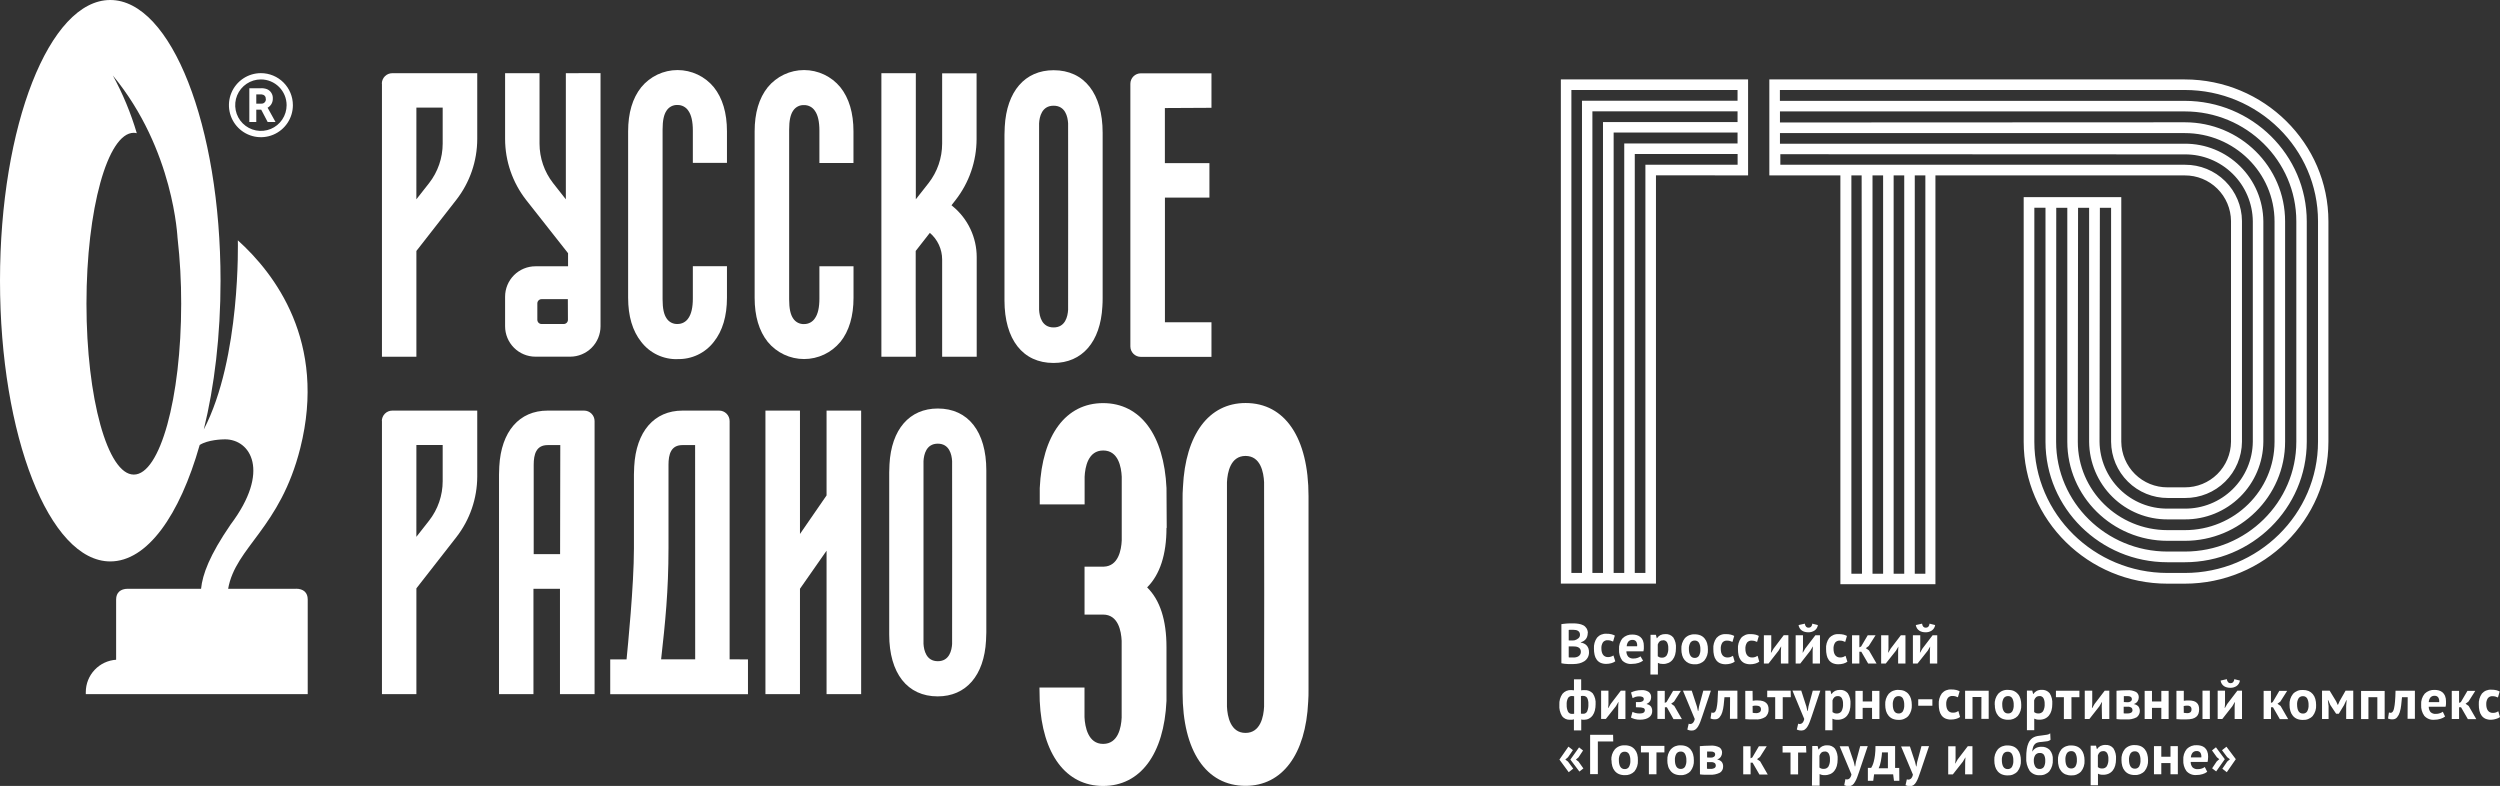
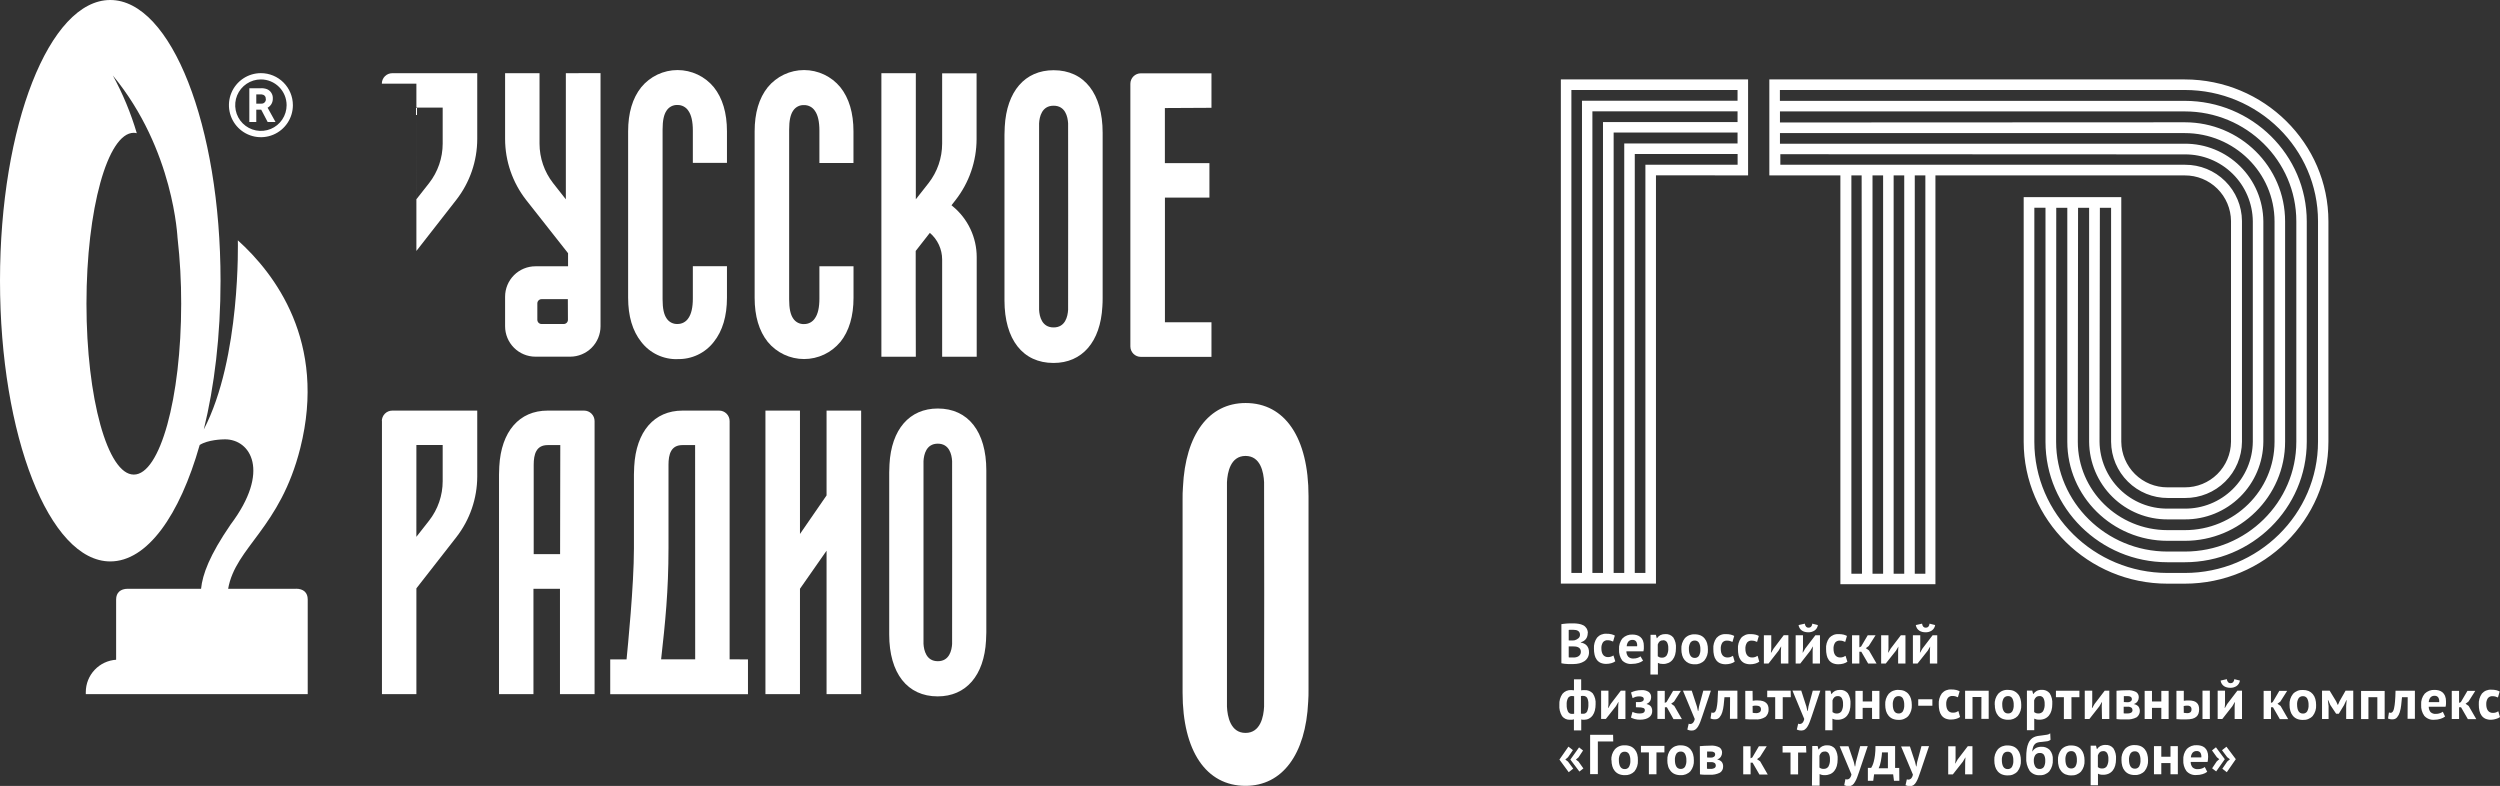
<svg xmlns="http://www.w3.org/2000/svg" width="598" height="188" viewBox="0 0 598 188" fill="none">
  <rect x="0" y="0" width="598" height="188" fill="#333333" stroke="none" />
-   <path d="M279.021 126.29C279.021 132.648 277.468 137.416 274.397 140.504C277.468 143.521 279.021 148.3 279.021 154.764V167.681C278.433 180.404 272.767 188 263.865 188C254.963 188 249.291 180.404 248.702 167.681L248.638 164.458H259.411C259.411 167.098 259.411 171.194 259.411 171.529C259.523 173.857 260.264 177.941 263.865 177.941C267.466 177.941 268.189 174.01 268.301 171.665C268.301 169.956 268.301 154.346 268.301 153.291C268.195 150.934 267.472 147.009 263.865 147.009H259.422V135.542H264.053C267.495 135.412 268.213 131.599 268.319 129.289C268.319 127.586 268.319 115.094 268.319 114.039C268.213 111.682 267.489 107.757 263.882 107.757C260.276 107.757 259.552 111.705 259.44 114.05C259.44 114.492 259.44 120.645 259.44 120.645H248.708V116.749C249.296 104.027 254.963 96.425 263.865 96.425C272.767 96.425 278.439 104.027 279.027 116.749L279.08 126.26L279.021 126.29Z" fill="white" />
  <path d="M313 164.977C313 165.902 313 166.851 312.918 167.876C312.329 180.457 306.728 187.971 297.926 187.971C288.512 187.971 282.875 179.644 282.875 165.69V119.395C282.875 118.482 282.875 117.533 282.963 116.496C283.552 103.915 289.153 96.401 297.955 96.401C307.369 96.401 313 104.728 313 118.676V164.977ZM302.368 115.341C302.262 112.984 301.538 109.059 297.932 109.059C294.325 109.059 293.601 113.002 293.489 115.353C293.489 116.254 293.489 168.129 293.489 169.043C293.595 171.37 294.331 175.313 297.926 175.313C301.521 175.313 302.256 171.388 302.368 169.037C302.409 167.334 302.409 116.39 302.368 115.341Z" fill="white" />
  <path d="M31.996 113.52C25.747 113.52 20.682 95.252 20.682 72.647C20.682 50.042 25.747 31.768 31.996 31.768C32.24 31.77 32.483 31.802 32.72 31.863C31.305 27.072 29.386 22.446 26.995 18.062C41.704 35.893 42.44 57.025 42.475 56.996V56.955C43.062 62.165 43.351 67.404 43.34 72.647C43.34 95.223 38.268 113.52 32.02 113.52M70.782 140.834H54.572C56.337 130.816 67.01 126.39 71.835 107.156C78.219 81.722 65.675 65.393 56.89 57.485C56.89 57.45 57.649 85.647 48.747 102.724C51.289 92.406 52.754 80.214 52.754 67.143C52.754 30.059 40.945 0 26.377 0C11.809 0 0 30.054 0 67.143C0 104.233 11.809 134.293 26.377 134.293C35.203 134.293 42.975 123.314 47.765 106.437C49.765 105.176 53.166 105.087 53.825 105.087C59.909 105.087 64.781 112.689 55.155 125.477C50.095 132.866 48.453 137.374 48.094 140.834H30.578C28.813 140.834 27.777 141.765 27.777 143.391V157.811C25.814 157.938 23.972 158.808 22.625 160.245C21.277 161.681 20.526 163.577 20.523 165.548V166.037H73.606V143.379C73.606 141.753 72.588 140.822 70.806 140.822" fill="white" />
  <path d="M219.036 71.451V60.031L222.419 55.699C223.336 56.482 224.074 57.453 224.582 58.548C225.089 59.642 225.355 60.833 225.361 62.04V85.335H233.628V61.468C233.624 59.148 233.107 56.857 232.114 54.76C231.121 52.663 229.677 50.812 227.885 49.341L227.597 49.099L228.579 47.844C231.823 43.68 233.589 38.553 233.598 33.271V17.537H225.361V34.361C225.357 37.778 224.217 41.096 222.119 43.79L219.065 47.673V17.502H210.828V85.329H219.065L219.036 71.451Z" fill="white" />
  <path d="M289.783 25.787V17.537H272.885C272.221 17.537 271.585 17.801 271.116 18.271C270.647 18.74 270.384 19.377 270.384 20.042V82.86C270.384 83.524 270.647 84.161 271.116 84.63C271.585 85.1 272.221 85.364 272.885 85.364H289.783V77.085H278.651V47.267H289.295V39.017H278.639V25.846L289.783 25.787Z" fill="white" />
  <path d="M197.713 118.506L191.353 127.728V98.216H183.092V166.043H191.353V140.834L197.713 131.729V166.043H205.986V98.216H197.713V118.506Z" fill="white" />
  <path d="M133.974 132.554H127.661V111.181C127.661 108.67 128.249 106.466 131.003 106.466H134.021L133.974 132.554ZM139.752 98.216H130.991C124.201 98.216 119.882 103.208 119.429 111.57C119.388 112.259 119.365 112.89 119.365 113.497V166.043H127.602V140.839H133.945V166.037H142.223V100.721C142.223 100.057 141.96 99.42 141.491 98.95C141.022 98.48 140.386 98.216 139.723 98.216" fill="white" />
  <path d="M227.75 153.986C227.662 155.548 227.103 158.159 224.326 158.159C221.548 158.159 220.989 155.542 220.901 153.992C220.901 153.403 220.901 110.91 220.901 110.308C220.984 108.747 221.543 106.125 224.32 106.125C227.097 106.125 227.662 108.747 227.744 110.297C227.744 110.998 227.779 152.855 227.744 153.986M224.326 97.716C217.536 97.716 213.211 102.707 212.764 111.069C212.717 111.758 212.699 112.389 212.699 112.996V151.765C212.699 161.04 217.036 166.574 224.296 166.574C231.086 166.574 235.411 161.576 235.858 153.214C235.905 152.537 235.928 151.906 235.928 151.287V112.518C235.928 103.249 231.592 97.716 224.326 97.716Z" fill="white" />
  <path d="M201.026 81.787C203.109 79.177 204.162 75.623 204.162 71.233V63.696H196.001V71.427C196.001 73.537 195.648 75.111 194.948 76.106C194.67 76.545 194.285 76.905 193.828 77.151C193.372 77.398 192.86 77.523 192.341 77.515C191.831 77.541 191.323 77.433 190.867 77.203C190.411 76.972 190.023 76.627 189.741 76.201C189.076 75.252 188.764 73.796 188.764 71.616V31.038C188.764 28.857 189.07 27.396 189.735 26.453C190.018 26.026 190.407 25.68 190.864 25.45C191.321 25.219 191.83 25.112 192.341 25.139C192.86 25.13 193.372 25.255 193.829 25.502C194.285 25.748 194.67 26.108 194.948 26.547C195.648 27.543 196.001 29.117 196.001 31.262V38.987H204.15V31.415C204.15 27.025 203.097 23.477 201.014 20.867C199.959 19.582 198.633 18.547 197.132 17.837C195.63 17.127 193.99 16.758 192.33 16.758C190.669 16.758 189.029 17.127 187.527 17.837C186.026 18.547 184.7 19.582 183.645 20.867C181.562 23.471 180.509 27.025 180.509 31.415V71.227C180.509 75.623 181.562 79.171 183.645 81.781C184.701 83.064 186.027 84.097 187.529 84.806C189.03 85.515 190.67 85.883 192.33 85.883C193.99 85.883 195.629 85.515 197.13 84.806C198.632 84.097 199.958 83.064 201.014 81.781" fill="white" />
  <path d="M255.492 74.097C255.403 75.676 254.839 78.322 252.02 78.322C249.202 78.322 248.631 75.67 248.549 74.097C248.549 73.472 248.549 30.136 248.549 29.529C248.631 27.944 249.202 25.286 252.02 25.286C254.839 25.286 255.409 27.944 255.492 29.517C255.492 30.23 255.527 72.93 255.492 74.097ZM252.026 16.795C245.16 16.795 240.794 21.845 240.335 30.301C240.294 30.997 240.27 31.633 240.27 32.252V71.846C240.27 81.221 244.654 86.82 251.997 86.82C258.863 86.82 263.235 81.769 263.688 73.313C263.735 72.624 263.753 71.987 263.753 71.363V31.768C263.753 22.393 259.369 16.795 252.026 16.795Z" fill="white" />
  <path d="M162.069 85.888C163.739 85.936 165.396 85.587 166.905 84.87C168.414 84.153 169.733 83.088 170.753 81.763C172.836 79.153 173.889 75.6 173.889 71.209V63.672H165.728V71.404C165.728 73.513 165.37 75.087 164.675 76.083C164.398 76.522 164.012 76.883 163.556 77.13C163.1 77.378 162.588 77.504 162.069 77.497C161.557 77.523 161.048 77.415 160.59 77.184C160.133 76.953 159.744 76.605 159.462 76.177C158.797 75.234 158.491 73.773 158.491 71.592V31.014C158.491 28.834 158.797 27.372 159.462 26.43C159.745 26.002 160.134 25.656 160.591 25.426C161.048 25.195 161.558 25.088 162.069 25.115C162.587 25.107 163.099 25.232 163.556 25.479C164.012 25.726 164.397 26.085 164.675 26.524C165.37 27.52 165.728 29.093 165.728 31.238V38.964H173.889V31.415C173.889 27.025 172.836 23.477 170.753 20.867C169.698 19.582 168.373 18.547 166.871 17.837C165.369 17.127 163.729 16.758 162.069 16.758C160.408 16.758 158.768 17.127 157.267 17.837C155.765 18.547 154.439 19.582 153.384 20.867C151.301 23.471 150.248 27.025 150.248 31.415V71.227C150.248 75.623 151.301 79.171 153.384 81.781C154.404 83.106 155.723 84.17 157.232 84.887C158.742 85.604 160.399 85.953 162.069 85.906" fill="white" />
-   <path d="M99.601 25.74H105.89V34.361C105.887 37.778 104.746 41.096 102.648 43.79L99.595 47.673L99.601 25.74ZM91.363 20.012V85.335H99.601V60.031L109.138 47.815C112.385 43.652 114.151 38.523 114.157 33.242V17.508H93.835C93.171 17.508 92.535 17.772 92.066 18.241C91.597 18.711 91.334 19.348 91.334 20.012" fill="white" />
+   <path d="M99.601 25.74H105.89V34.361C105.887 37.778 104.746 41.096 102.648 43.79L99.595 47.673L99.601 25.74ZM91.363 20.012H99.601V60.031L109.138 47.815C112.385 43.652 114.151 38.523 114.157 33.242V17.508H93.835C93.171 17.508 92.535 17.772 92.066 18.241C91.597 18.711 91.334 19.348 91.334 20.012" fill="white" />
  <path d="M99.601 106.443H105.89V115.094C105.89 118.511 104.749 121.829 102.648 124.522L99.595 128.411L99.601 106.443ZM91.363 100.721V166.037H99.601V140.733L109.138 128.517C112.386 124.356 114.153 119.227 114.157 113.944V98.216H93.835C93.171 98.216 92.535 98.48 92.066 98.95C91.597 99.42 91.334 100.057 91.334 100.721" fill="white" />
  <path d="M166.288 157.711H158.139C159.121 148.948 159.904 141.376 159.904 131.157V111.181C159.904 108.67 160.492 106.466 163.24 106.466H166.27L166.288 157.711ZM174.525 157.711V100.721C174.525 100.057 174.262 99.42 173.793 98.95C173.324 98.48 172.688 98.216 172.025 98.216H163.264C156.474 98.216 152.155 103.214 151.702 111.576C151.661 112.265 151.637 112.896 151.637 113.497V131.175C151.637 140.073 150.137 154.988 149.872 157.728H145.965V166.055H178.915V157.728L174.525 157.711Z" fill="white" />
  <path d="M135.851 76.495C135.851 76.628 135.825 76.76 135.774 76.882C135.723 77.005 135.648 77.116 135.554 77.21C135.46 77.303 135.348 77.378 135.226 77.428C135.103 77.478 134.971 77.504 134.839 77.503H129.543C129.411 77.504 129.279 77.478 129.157 77.428C129.034 77.378 128.922 77.303 128.828 77.21C128.734 77.116 128.659 77.005 128.609 76.882C128.558 76.76 128.531 76.628 128.531 76.495V72.571C128.531 72.302 128.638 72.044 128.828 71.854C129.018 71.664 129.275 71.557 129.543 71.557H135.827L135.851 76.495ZM135.351 17.508V47.679L132.297 43.796C130.199 41.102 129.058 37.784 129.055 34.367V17.508H120.818V33.242C120.827 38.523 122.593 43.651 125.837 47.815L135.88 60.567V63.696H128.084C127.13 63.695 126.186 63.883 125.304 64.248C124.422 64.613 123.621 65.148 122.946 65.824C122.272 66.499 121.736 67.301 121.371 68.184C121.006 69.066 120.818 70.012 120.818 70.968V78.039C120.818 79.969 121.583 81.82 122.946 83.185C124.309 84.55 126.157 85.317 128.084 85.317H136.386C138.312 85.315 140.159 84.548 141.521 83.183C142.882 81.819 143.647 79.968 143.647 78.039V70.632C143.647 70.597 143.647 70.561 143.647 70.526V17.49L135.351 17.508Z" fill="white" />
  <path d="M68.558 25.157C68.558 26.375 68.197 27.565 67.521 28.578C66.846 29.59 65.885 30.38 64.762 30.846C63.639 31.312 62.402 31.434 61.209 31.196C60.017 30.959 58.921 30.372 58.061 29.511C57.201 28.65 56.616 27.553 56.379 26.358C56.141 25.163 56.263 23.925 56.728 22.8C57.194 21.675 57.982 20.713 58.993 20.037C60.004 19.36 61.193 18.999 62.409 18.999C64.039 19 65.602 19.649 66.755 20.804C67.908 21.959 68.556 23.524 68.558 25.157ZM62.409 17.496C60.896 17.496 59.417 17.945 58.16 18.787C56.902 19.629 55.921 20.825 55.342 22.225C54.764 23.625 54.612 25.165 54.907 26.651C55.202 28.137 55.931 29.502 57 30.574C58.07 31.645 59.433 32.375 60.917 32.67C62.401 32.966 63.938 32.814 65.336 32.234C66.734 31.654 67.928 30.672 68.769 29.413C69.609 28.153 70.058 26.672 70.058 25.157C70.058 23.125 69.252 21.176 67.818 19.74C66.383 18.303 64.438 17.496 62.409 17.496Z" fill="white" />
  <path d="M63.592 23.666C63.607 23.816 63.589 23.968 63.539 24.111C63.489 24.254 63.407 24.384 63.301 24.491C63.195 24.599 63.066 24.682 62.924 24.734C62.782 24.785 62.63 24.805 62.48 24.791H61.303V22.576H62.215C62.491 22.554 62.769 22.596 63.027 22.699C63.204 22.783 63.351 22.92 63.448 23.091C63.545 23.262 63.587 23.458 63.568 23.654M63.998 25.775C64.39 25.561 64.715 25.242 64.937 24.854C65.159 24.466 65.27 24.024 65.257 23.577C65.285 23.104 65.167 22.633 64.917 22.23C64.667 21.826 64.299 21.511 63.862 21.326C63.375 21.147 62.856 21.073 62.338 21.108H59.638V29.175H61.303V26.229H62.48L64.021 29.175H65.898L64.192 26.088C64.135 25.98 64.073 25.876 64.004 25.775" fill="white" />
  <g clip-path="url(#clip0_245_33)">
    <path d="M534.804 181.597L532.65 184.712L531.584 183.876L532.754 182.165L533.403 181.612L532.754 181.126L531.502 179.452L532.568 178.616L534.804 181.597ZM532.173 181.597L530.108 184.526L529.139 183.779L530.242 182.127L530.854 181.597L530.28 181.134L529.109 179.497L530.056 178.75L532.173 181.597ZM525.464 179.654C525.275 179.639 525.085 179.668 524.909 179.739C524.733 179.81 524.576 179.922 524.451 180.065C524.212 180.386 524.075 180.771 524.055 181.171H526.553C526.612 180.78 526.533 180.381 526.329 180.043C526.23 179.91 526.098 179.804 525.947 179.736C525.796 179.668 525.629 179.64 525.464 179.654ZM527.969 184.615C527.638 184.866 527.264 185.053 526.866 185.168C526.383 185.319 525.88 185.392 525.375 185.385C524.931 185.424 524.484 185.359 524.07 185.194C523.656 185.029 523.286 184.77 522.99 184.436C522.449 183.673 522.186 182.747 522.244 181.813C522.17 180.845 522.475 179.886 523.094 179.139C523.408 178.831 523.784 178.592 524.196 178.439C524.608 178.286 525.048 178.221 525.487 178.25C525.824 178.249 526.16 178.294 526.485 178.384C526.8 178.471 527.094 178.621 527.35 178.825C527.615 179.055 527.821 179.344 527.954 179.669C528.121 180.084 528.2 180.529 528.185 180.977C528.183 181.181 528.171 181.386 528.148 181.589C528.148 181.806 528.096 182.03 528.051 182.262H524.011C524.005 182.728 524.16 183.182 524.451 183.547C524.622 183.705 524.825 183.826 525.046 183.9C525.266 183.975 525.501 184.002 525.733 183.98C526.07 183.987 526.407 183.932 526.724 183.816C526.96 183.729 527.183 183.611 527.387 183.465L527.969 184.615ZM519.181 182.531H516.982V185.198H515.23V178.474H516.982V181.014H519.181V178.474H520.94V185.198H519.181V182.531ZM509.259 181.784C509.258 182.062 509.286 182.34 509.341 182.613C509.39 182.846 509.473 183.07 509.587 183.278C509.685 183.46 509.832 183.61 510.012 183.711C510.203 183.819 510.419 183.873 510.638 183.868C510.838 183.882 511.039 183.843 511.219 183.755C511.4 183.668 511.554 183.534 511.667 183.368C511.927 182.883 512.044 182.333 512.002 181.784C512.023 181.267 511.916 180.754 511.689 180.289C511.589 180.101 511.437 179.946 511.25 179.844C511.063 179.741 510.85 179.696 510.638 179.714C510.442 179.705 510.247 179.744 510.07 179.829C509.893 179.913 509.74 180.041 509.624 180.2C509.343 180.68 509.216 181.236 509.259 181.791M507.455 181.791C507.39 180.838 507.689 179.895 508.29 179.154C508.59 178.836 508.956 178.589 509.362 178.429C509.767 178.269 510.203 178.2 510.638 178.227C511.12 178.215 511.6 178.301 512.047 178.481C512.43 178.647 512.768 178.904 513.031 179.228C513.303 179.558 513.501 179.943 513.612 180.357C513.751 180.83 513.819 181.321 513.814 181.813C513.876 182.769 513.578 183.713 512.979 184.458C512.68 184.775 512.315 185.021 511.911 185.181C511.506 185.341 511.072 185.411 510.638 185.385C510.159 185.397 509.682 185.311 509.237 185.131C508.852 184.965 508.512 184.708 508.245 184.384C507.968 184.055 507.765 183.67 507.649 183.255C507.513 182.769 507.448 182.266 507.455 181.761M503.065 179.684C502.777 179.666 502.492 179.757 502.267 179.938C502.053 180.143 501.897 180.401 501.813 180.685V183.502C501.938 183.6 502.076 183.681 502.223 183.741C502.413 183.801 502.612 183.829 502.811 183.823C503.03 183.839 503.248 183.798 503.446 183.705C503.645 183.612 503.816 183.47 503.944 183.293C504.241 182.755 504.373 182.142 504.325 181.53C504.353 181.05 504.25 180.572 504.026 180.147C503.927 179.985 503.784 179.854 503.614 179.768C503.444 179.683 503.254 179.646 503.065 179.662M500.083 178.362H501.365L501.567 179.176H501.619C501.827 178.861 502.112 178.604 502.446 178.429C502.812 178.257 503.213 178.175 503.617 178.19C503.974 178.16 504.333 178.218 504.664 178.357C504.995 178.496 505.288 178.713 505.517 178.989C506.004 179.761 506.227 180.672 506.151 181.582C506.157 182.109 506.09 182.635 505.95 183.143C505.832 183.573 505.629 183.975 505.353 184.324C505.091 184.646 504.756 184.902 504.377 185.071C503.963 185.248 503.515 185.335 503.065 185.325C502.832 185.332 502.6 185.312 502.372 185.265C502.185 185.224 502.005 185.159 501.835 185.071V187.843H500.083V178.362ZM494.046 181.739C494.045 182.017 494.072 182.295 494.128 182.568C494.173 182.802 494.256 183.026 494.374 183.233C494.471 183.415 494.618 183.566 494.798 183.666C494.989 183.776 495.205 183.83 495.425 183.823C495.625 183.837 495.825 183.797 496.005 183.71C496.185 183.622 496.34 183.488 496.453 183.323C496.714 182.838 496.83 182.288 496.789 181.739C496.81 181.222 496.702 180.709 496.476 180.244C496.376 180.056 496.223 179.901 496.036 179.799C495.849 179.697 495.637 179.651 495.425 179.669C495.229 179.66 495.034 179.699 494.857 179.784C494.68 179.869 494.526 179.996 494.411 180.155C494.13 180.635 494.002 181.191 494.046 181.746M492.264 181.881C492.199 180.927 492.497 179.985 493.099 179.243C493.399 178.926 493.765 178.679 494.17 178.519C494.576 178.359 495.012 178.29 495.447 178.317C495.926 178.305 496.403 178.391 496.848 178.571C497.231 178.737 497.569 178.993 497.832 179.318C498.107 179.647 498.308 180.032 498.421 180.446C498.56 180.919 498.628 181.41 498.622 181.903C498.685 182.859 498.387 183.803 497.787 184.548C497.488 184.864 497.124 185.111 496.719 185.271C496.315 185.431 495.881 185.5 495.447 185.475C494.967 185.487 494.49 185.4 494.046 185.221C493.66 185.054 493.32 184.798 493.054 184.473C492.775 184.146 492.571 183.761 492.458 183.345C492.318 182.86 492.253 182.356 492.264 181.851M486.487 181.933C486.467 182.433 486.583 182.929 486.823 183.368C486.925 183.55 487.077 183.699 487.26 183.8C487.443 183.9 487.65 183.947 487.859 183.935C488.063 183.953 488.269 183.915 488.453 183.825C488.638 183.736 488.796 183.598 488.91 183.427C489.145 182.966 489.253 182.45 489.223 181.933C489.249 181.464 489.148 180.997 488.932 180.581C488.823 180.421 488.674 180.294 488.5 180.211C488.326 180.128 488.133 180.093 487.941 180.11C487.732 180.095 487.524 180.132 487.333 180.217C487.142 180.301 486.974 180.431 486.845 180.596C486.588 180.992 486.463 181.461 486.487 181.933ZM486.144 179.744C486.367 179.387 486.678 179.094 487.046 178.892C487.45 178.706 487.891 178.616 488.336 178.631C488.695 178.612 489.055 178.669 489.391 178.798C489.727 178.926 490.033 179.124 490.289 179.378C490.833 180.03 491.1 180.869 491.034 181.716C491.104 182.71 490.81 183.696 490.207 184.488C489.915 184.808 489.555 185.059 489.154 185.222C488.753 185.385 488.32 185.456 487.889 185.43C487.437 185.459 486.985 185.38 486.571 185.199C486.156 185.019 485.79 184.742 485.503 184.391C484.879 183.428 484.588 182.286 484.676 181.141C484.668 180.476 484.713 179.812 484.81 179.154C484.879 178.676 485.009 178.208 485.198 177.764C485.335 177.428 485.535 177.121 485.786 176.86C486.003 176.64 486.255 176.458 486.532 176.322C486.821 176.19 487.127 176.097 487.441 176.045C487.762 175.993 488.105 175.948 488.462 175.911C488.868 175.874 489.271 175.817 489.67 175.739C489.944 175.701 490.202 175.587 490.415 175.41L490.483 176.964C490.27 177.144 490.012 177.26 489.737 177.301C489.402 177.36 488.954 177.42 488.388 177.465C488.084 177.477 487.782 177.517 487.486 177.585C487.238 177.646 487.007 177.761 486.808 177.921C486.605 178.109 486.45 178.342 486.353 178.601C486.223 178.972 486.14 179.359 486.107 179.751L486.144 179.744ZM478.847 181.881C478.846 182.159 478.873 182.437 478.929 182.71C478.974 182.944 479.057 183.168 479.175 183.375C479.272 183.557 479.42 183.708 479.6 183.808C479.79 183.918 480.007 183.972 480.226 183.965C480.425 183.979 480.624 183.939 480.803 183.852C480.982 183.764 481.135 183.63 481.247 183.465C481.514 182.982 481.633 182.431 481.59 181.881C481.611 181.364 481.503 180.851 481.277 180.386C481.176 180.199 481.023 180.044 480.837 179.942C480.65 179.84 480.438 179.794 480.226 179.811C480.03 179.802 479.835 179.841 479.658 179.926C479.481 180.011 479.328 180.138 479.212 180.297C478.929 180.774 478.802 181.328 478.847 181.881ZM477.043 181.881C476.978 180.927 477.276 179.985 477.878 179.243C478.178 178.926 478.543 178.679 478.949 178.519C479.355 178.359 479.791 178.29 480.226 178.317C480.705 178.305 481.182 178.391 481.627 178.571C482.01 178.737 482.348 178.993 482.611 179.318C482.883 179.649 483.083 180.033 483.2 180.446C483.336 180.92 483.401 181.411 483.394 181.903C483.458 182.858 483.163 183.801 482.566 184.548C482.267 184.864 481.903 185.111 481.498 185.271C481.094 185.431 480.66 185.5 480.226 185.475C479.746 185.487 479.269 185.401 478.824 185.221C478.437 185.054 478.095 184.798 477.826 184.473C477.551 184.144 477.35 183.759 477.237 183.345C477.097 182.86 477.032 182.356 477.043 181.851M470.073 182.15L470.14 181.193H470.103L469.522 182.18L467.122 185.235H466.011V178.511H467.77V181.731L467.666 182.628H467.718L468.269 181.664L470.699 178.489H471.81V185.213H470.051L470.073 182.15ZM458.087 182.277L458.333 183.33H458.415L458.587 182.262L459.615 178.474H461.427L459.369 184.571C459.205 185.079 459.034 185.542 458.877 185.96C458.74 186.339 458.568 186.704 458.363 187.051C458.204 187.34 457.988 187.594 457.729 187.798C457.492 187.966 457.207 188.052 456.917 188.045C456.532 188.063 456.148 187.986 455.799 187.821L456.119 186.409C456.246 186.464 456.383 186.492 456.522 186.491C456.749 186.482 456.964 186.389 457.126 186.229C457.365 185.962 457.518 185.629 457.565 185.273L454.74 178.548H456.85L458.087 182.277ZM451.587 183.771V179.968H450.171C450.171 180.297 450.119 180.64 450.074 181.007C450.029 181.373 449.97 181.754 449.903 182.068C449.836 182.381 449.761 182.725 449.672 183.024C449.593 183.281 449.493 183.53 449.374 183.771H451.587ZM454.323 186.76H453.041L452.84 185.213H448.285L448.077 186.76H446.794V183.674H447.585C447.692 183.514 447.785 183.344 447.86 183.166C448.005 182.851 448.12 182.523 448.203 182.187C448.332 181.678 448.429 181.162 448.494 180.64C448.581 179.919 448.621 179.193 448.613 178.466H453.309V183.696H454.293L454.323 186.76ZM443.433 182.277L443.679 183.33H443.761L443.932 182.262L444.961 178.474H446.765L444.715 184.571C444.546 185.069 444.382 185.532 444.223 185.96C444.086 186.341 443.911 186.706 443.701 187.051C443.546 187.341 443.333 187.596 443.075 187.798C442.837 187.965 442.552 188.051 442.262 188.045C441.875 188.062 441.489 187.985 441.137 187.821L441.428 186.364C441.554 186.419 441.692 186.447 441.83 186.446C442.057 186.437 442.272 186.344 442.434 186.184C442.67 185.916 442.821 185.583 442.866 185.228L440.049 178.504H442.151L443.433 182.277ZM436.471 179.774C436.18 179.755 435.893 179.846 435.666 180.028C435.452 180.233 435.295 180.49 435.211 180.775V183.592C435.49 183.823 435.848 183.938 436.21 183.913C436.428 183.93 436.647 183.89 436.846 183.797C437.044 183.704 437.215 183.561 437.343 183.383C437.639 182.845 437.771 182.232 437.723 181.619C437.752 181.14 437.648 180.662 437.425 180.237C437.326 180.075 437.185 179.945 437.016 179.859C436.848 179.773 436.659 179.736 436.471 179.751M433.489 178.451H434.771L434.972 179.266H435.024C435.237 178.951 435.524 178.695 435.859 178.519C436.223 178.347 436.621 178.265 437.022 178.279C437.381 178.253 437.74 178.311 438.072 178.45C438.403 178.589 438.698 178.804 438.93 179.079C439.414 179.853 439.636 180.762 439.564 181.672C439.57 182.199 439.503 182.725 439.363 183.233C439.246 183.664 439.04 184.066 438.759 184.414C438.501 184.737 438.168 184.993 437.79 185.161C437.373 185.338 436.923 185.424 436.471 185.415C436.24 185.421 436.01 185.401 435.785 185.355C435.596 185.313 435.414 185.247 435.241 185.161V187.933H433.422L433.489 178.451ZM432.073 180.005H430.105V185.235H428.293V180.005H426.393V178.451H432.006L432.073 180.005ZM419.214 182.426H418.745V185.228H416.978V178.504H418.73V181.388L419.147 181.193L420.728 178.504H422.606L420.974 181.074L420.28 181.589L421.026 182.112L422.845 185.265H420.854L419.214 182.426ZM408.309 183.876L408.667 183.92H409.07C409.427 183.949 409.785 183.879 410.106 183.719C410.208 183.653 410.291 183.56 410.346 183.451C410.401 183.342 410.426 183.221 410.419 183.099C410.42 182.989 410.397 182.881 410.352 182.782C410.307 182.683 410.241 182.594 410.158 182.523C409.878 182.346 409.548 182.267 409.219 182.299H408.302L408.309 183.876ZM409.241 181.223C409.506 181.242 409.77 181.168 409.986 181.014C410.071 180.954 410.141 180.875 410.189 180.782C410.237 180.69 410.262 180.588 410.262 180.484C410.269 180.381 410.25 180.279 410.209 180.185C410.167 180.092 410.104 180.009 410.024 179.946C409.762 179.801 409.464 179.739 409.166 179.766H408.674H408.339V181.186L409.241 181.223ZM406.602 178.481C406.915 178.481 407.295 178.421 407.743 178.399C408.19 178.377 408.667 178.354 409.174 178.354C409.905 178.296 410.639 178.443 411.291 178.78C411.497 178.92 411.662 179.112 411.772 179.336C411.882 179.56 411.932 179.809 411.917 180.058C411.915 180.385 411.822 180.706 411.649 180.984C411.451 181.294 411.15 181.525 410.799 181.634V181.686C411.206 181.749 411.578 181.952 411.85 182.262C412.075 182.568 412.188 182.943 412.17 183.323C412.187 183.615 412.127 183.907 411.996 184.169C411.865 184.431 411.668 184.655 411.425 184.817C410.655 185.206 409.795 185.379 408.935 185.318C408.563 185.318 408.19 185.318 407.735 185.318C407.281 185.318 406.945 185.265 406.632 185.228L406.602 178.481ZM400.639 181.843C400.638 182.122 400.666 182.4 400.721 182.673C400.767 182.906 400.85 183.131 400.967 183.338C401.064 183.52 401.212 183.67 401.392 183.771C401.582 183.88 401.799 183.935 402.018 183.928C402.218 183.941 402.418 183.902 402.598 183.814C402.779 183.726 402.933 183.593 403.047 183.427C403.307 182.942 403.424 182.393 403.382 181.843C403.403 181.327 403.295 180.813 403.069 180.349C402.968 180.161 402.815 180.007 402.629 179.905C402.442 179.803 402.23 179.757 402.018 179.774C401.822 179.764 401.627 179.804 401.45 179.889C401.273 179.973 401.12 180.101 401.004 180.259C400.723 180.74 400.596 181.295 400.639 181.851M398.835 181.851C398.77 180.897 399.069 179.955 399.67 179.213C399.97 178.896 400.336 178.649 400.741 178.489C401.147 178.329 401.583 178.26 402.018 178.287C402.498 178.275 402.974 178.361 403.419 178.541C403.802 178.707 404.14 178.964 404.403 179.288C404.669 179.61 404.865 179.984 404.977 180.386C405.113 180.86 405.179 181.351 405.171 181.843C405.236 182.798 404.94 183.742 404.344 184.488C404.045 184.804 403.68 185.051 403.276 185.211C402.871 185.371 402.437 185.441 402.003 185.415C401.524 185.428 401.046 185.341 400.602 185.161C400.215 184.997 399.875 184.74 399.61 184.414C399.331 184.086 399.127 183.701 399.014 183.285C398.874 182.8 398.809 182.296 398.82 181.791M398.127 179.968H396.226V185.198H394.415V179.968H392.514V178.414H398.127V179.968ZM387.237 181.881C387.236 182.159 387.263 182.437 387.319 182.71C387.364 182.944 387.447 183.168 387.565 183.375C387.662 183.557 387.81 183.708 387.99 183.808C388.18 183.918 388.396 183.972 388.616 183.965C388.815 183.979 389.014 183.941 389.193 183.853C389.373 183.765 389.526 183.631 389.637 183.465C389.904 182.982 390.023 182.431 389.98 181.881C390.001 181.364 389.893 180.851 389.667 180.386C389.566 180.199 389.413 180.044 389.227 179.942C389.04 179.84 388.828 179.794 388.616 179.811C388.42 179.802 388.225 179.841 388.048 179.926C387.871 180.011 387.718 180.138 387.602 180.297C387.319 180.774 387.192 181.328 387.237 181.881ZM385.433 181.881C385.368 180.927 385.666 179.985 386.268 179.243C386.568 178.914 386.939 178.657 387.351 178.49C387.764 178.324 388.209 178.251 388.653 178.279C389.132 178.267 389.609 178.354 390.054 178.533C390.437 178.7 390.775 178.956 391.038 179.281C391.313 179.61 391.514 179.995 391.627 180.409C391.752 180.889 391.805 181.385 391.784 181.881C391.848 182.835 391.553 183.779 390.956 184.526C390.658 184.83 390.298 185.067 389.901 185.22C389.503 185.374 389.078 185.44 388.653 185.415C388.173 185.428 387.696 185.341 387.252 185.161C386.864 184.995 386.522 184.739 386.253 184.414C385.978 184.084 385.777 183.699 385.664 183.285C385.524 182.8 385.459 182.296 385.47 181.791M385.887 177.36H382.205V185.176H380.357V175.761H385.85L385.887 177.36ZM375.631 181.694L377.71 178.773L378.665 179.52L377.576 181.163L376.958 181.694L377.576 182.165L378.747 183.808L377.792 184.556L375.631 181.694ZM373.014 181.694L375.169 178.593L376.242 179.43L375.064 181.134L374.416 181.686L375.064 182.172L376.317 183.853L375.236 184.712L373.014 181.694ZM597.999 171.525C597.701 171.733 597.368 171.885 597.016 171.973C596.645 172.087 596.262 172.153 595.875 172.168C595.405 172.182 594.937 172.096 594.504 171.914C594.141 171.748 593.827 171.49 593.594 171.166C593.35 170.829 593.178 170.445 593.087 170.038C592.977 169.548 592.924 169.046 592.931 168.544C592.866 167.602 593.129 166.667 593.676 165.899C593.954 165.584 594.3 165.337 594.687 165.177C595.075 165.016 595.494 164.946 595.912 164.973C596.313 164.965 596.714 165.005 597.105 165.092C597.389 165.167 597.664 165.272 597.925 165.406L597.508 166.84C597.309 166.744 597.102 166.666 596.889 166.609C596.662 166.552 596.429 166.525 596.196 166.527C595.986 166.513 595.777 166.55 595.585 166.635C595.393 166.719 595.224 166.849 595.092 167.012C594.81 167.457 594.676 167.981 594.712 168.507C594.708 168.776 594.741 169.045 594.809 169.306C594.862 169.534 594.958 169.75 595.092 169.941C595.216 170.124 595.386 170.271 595.584 170.367C595.804 170.477 596.047 170.531 596.293 170.524C596.546 170.529 596.798 170.491 597.038 170.412C597.233 170.34 597.418 170.245 597.59 170.128L597.999 171.525ZM588.682 169.179H588.212V171.981H586.461V165.256H588.212V168.133L588.63 167.946L590.21 165.256H592.088L590.456 167.827L589.763 168.335L590.508 168.865L592.327 172.018H590.314L588.682 169.179ZM582.361 166.437C582.172 166.421 581.981 166.45 581.805 166.522C581.629 166.593 581.472 166.705 581.347 166.848C581.11 167.167 580.973 167.549 580.952 167.946H583.449C583.508 167.558 583.428 167.161 583.226 166.825C583.126 166.692 582.995 166.587 582.843 166.519C582.692 166.451 582.526 166.423 582.361 166.437ZM584.865 171.398C584.534 171.646 584.16 171.831 583.762 171.944C583.28 172.097 582.777 172.172 582.271 172.168C581.828 172.207 581.381 172.142 580.966 171.977C580.552 171.812 580.182 171.553 579.886 171.219C579.347 170.455 579.084 169.53 579.141 168.596C579.066 167.628 579.371 166.668 579.991 165.921C580.305 165.613 580.68 165.373 581.092 165.219C581.504 165.064 581.944 164.998 582.383 165.025C582.721 165.024 583.057 165.069 583.382 165.159C583.699 165.246 583.993 165.399 584.247 165.608C584.51 165.836 584.717 166.122 584.851 166.444C585.018 166.862 585.097 167.31 585.082 167.759C585.092 167.961 585.092 168.163 585.082 168.365C585.082 168.581 585.029 168.813 584.985 169.045H580.952C580.941 169.51 581.094 169.965 581.384 170.33C581.556 170.488 581.759 170.608 581.98 170.683C582.2 170.758 582.434 170.785 582.667 170.763C583.005 170.768 583.341 170.709 583.658 170.591C583.895 170.51 584.118 170.394 584.321 170.247L584.865 171.398ZM575.921 166.773H574.557C574.497 167.408 574.437 168.051 574.363 168.678C574.304 169.254 574.189 169.822 574.02 170.374C573.892 170.82 573.674 171.235 573.379 171.592C573.251 171.745 573.089 171.867 572.907 171.949C572.725 172.03 572.527 172.069 572.328 172.063C571.946 172.092 571.564 172.023 571.217 171.861L571.433 170.427C571.564 170.477 571.703 170.505 571.843 170.509C571.934 170.507 572.022 170.485 572.103 170.445C572.184 170.405 572.256 170.348 572.313 170.277C572.49 170.029 572.607 169.742 572.656 169.441C572.772 168.906 572.849 168.365 572.887 167.819C572.946 167.132 572.991 166.265 573.014 165.219H577.643V171.944H575.891L575.921 166.773ZM568.66 166.773H566.529V172.003H564.769V165.279H570.412V172.003H568.66V166.773ZM561.206 168.88L561.318 167.475H561.251L560.707 168.641L559.44 170.733H558.806L557.42 168.641L556.905 167.475H556.823L556.995 168.865V171.981H555.43V165.212H557.256L558.806 167.759L559.186 168.611H559.239L559.626 167.73L561.057 165.212H562.898V171.981H561.206V168.88ZM549.466 168.596C549.465 168.875 549.493 169.153 549.548 169.426C549.595 169.655 549.675 169.877 549.787 170.083C549.889 170.266 550.038 170.418 550.219 170.524C550.409 170.633 550.626 170.688 550.845 170.681C551.044 170.694 551.243 170.655 551.423 170.567C551.602 170.479 551.755 170.346 551.866 170.18C552.132 169.697 552.251 169.146 552.209 168.596C552.228 168.08 552.121 167.567 551.896 167.102C551.795 166.915 551.642 166.761 551.455 166.659C551.269 166.557 551.057 166.511 550.845 166.527C550.65 166.519 550.455 166.559 550.279 166.644C550.102 166.729 549.949 166.855 549.832 167.012C549.547 167.494 549.419 168.053 549.466 168.611M547.662 168.611C547.599 167.656 547.897 166.711 548.497 165.966C548.797 165.649 549.163 165.402 549.569 165.242C549.974 165.082 550.41 165.013 550.845 165.04C551.325 165.031 551.801 165.118 552.247 165.294C552.626 165.466 552.963 165.721 553.231 166.041C553.505 166.373 553.706 166.76 553.819 167.177C553.952 167.651 554.017 168.141 554.013 168.634C554.076 169.588 553.781 170.531 553.186 171.279C552.887 171.595 552.522 171.841 552.118 172.001C551.714 172.161 551.279 172.231 550.845 172.205C550.363 172.217 549.884 172.131 549.436 171.951C549.052 171.783 548.713 171.527 548.445 171.204C548.172 170.873 547.971 170.489 547.856 170.076C547.717 169.59 547.652 169.086 547.662 168.581M543.697 169.179H543.22V171.981H541.461V165.256H543.212V168.133L543.63 167.946L545.21 165.256H547.088L545.456 167.827L544.77 168.335L545.516 168.865L547.334 172.018H545.337L543.697 169.179ZM532.657 162.455C532.684 162.73 532.793 162.99 532.97 163.202C533.126 163.347 533.332 163.425 533.544 163.418C533.766 163.429 533.983 163.351 534.148 163.202C534.325 162.991 534.429 162.729 534.446 162.455L535.788 162.791C535.753 163.052 535.664 163.303 535.526 163.529C535.389 163.754 535.207 163.948 534.991 164.098C534.548 164.388 534.028 164.537 533.5 164.524C533.226 164.526 532.953 164.494 532.687 164.427C532.438 164.369 532.201 164.268 531.987 164.128C531.778 163.984 531.598 163.801 531.457 163.59C531.306 163.347 531.207 163.075 531.167 162.791L532.657 162.455ZM534.528 168.895L534.595 167.931H534.558L533.977 168.925L531.577 171.981H530.466V165.212H532.225V168.432L532.143 169.358H532.195L532.747 168.395L535.177 165.212H536.288V171.981H534.528V168.895ZM526.836 165.212H528.595V171.981H526.836V165.212ZM522.363 170.509C522.609 170.557 522.859 170.582 523.109 170.584C523.41 170.614 523.711 170.534 523.959 170.36C524.047 170.268 524.115 170.159 524.158 170.039C524.2 169.919 524.216 169.791 524.205 169.665C524.213 169.544 524.195 169.423 524.152 169.309C524.11 169.196 524.044 169.093 523.959 169.007C523.723 168.838 523.434 168.761 523.146 168.79C522.875 168.788 522.605 168.818 522.341 168.88L522.363 170.509ZM522.363 167.625C522.578 167.589 522.795 167.564 523.012 167.55H523.616C524.004 167.54 524.392 167.593 524.764 167.707C525.043 167.794 525.298 167.945 525.509 168.148C525.694 168.334 525.832 168.562 525.912 168.813C525.994 169.084 526.034 169.366 526.031 169.65C526.039 170.013 525.983 170.374 525.867 170.718C525.764 171.01 525.583 171.268 525.345 171.465C525.066 171.685 524.743 171.843 524.398 171.929C523.929 172.036 523.449 172.086 522.967 172.078C522.453 172.078 522.013 172.078 521.64 172.078L520.604 172.011V165.241H522.363V167.625ZM516.989 169.314H514.753V171.981H513.001V165.256H514.753V167.797H516.989V165.256H518.741V171.981H516.989V169.314ZM507.985 170.629L508.335 170.666H508.745C509.102 170.693 509.46 170.624 509.781 170.464C509.883 170.398 509.966 170.306 510.021 170.197C510.077 170.088 510.102 169.966 510.094 169.844C510.094 169.734 510.07 169.626 510.024 169.526C509.978 169.427 509.91 169.339 509.826 169.269C509.548 169.093 509.221 169.014 508.894 169.045H507.985V170.629ZM508.916 167.976C509.182 167.998 509.446 167.924 509.662 167.767C509.749 167.707 509.821 167.627 509.87 167.533C509.919 167.439 509.945 167.335 509.945 167.229C509.951 167.128 509.932 167.027 509.891 166.934C509.849 166.842 509.786 166.761 509.706 166.698C509.447 166.548 509.147 166.482 508.849 166.512H508.357H508.022V167.931L508.916 167.976ZM506.27 165.227L507.411 165.144C507.858 165.144 508.335 165.107 508.849 165.107C509.581 165.049 510.314 165.197 510.966 165.533C511.172 165.673 511.338 165.865 511.447 166.089C511.557 166.313 511.607 166.561 511.592 166.811C511.59 167.136 511.497 167.454 511.324 167.73C511.125 168.039 510.824 168.268 510.474 168.38V168.432C510.879 168.5 511.249 168.702 511.525 169.007C511.798 169.412 511.903 169.907 511.818 170.388C511.733 170.869 511.465 171.298 511.071 171.585C510.302 171.977 509.441 172.15 508.581 172.085C508.201 172.085 507.835 172.085 507.381 172.085C506.926 172.085 506.591 172.033 506.27 171.996V165.227ZM502.737 168.895L502.804 167.931H502.767L502.185 168.925L499.785 171.981H498.674V165.212H500.463V168.432L500.389 169.358H500.463L501.015 168.395L503.445 165.212H504.548V171.981H502.797L502.737 168.895ZM497.392 166.773H495.492V172.003H493.68V166.773H491.78V165.219H497.392V166.773ZM487.821 166.512C487.532 166.496 487.248 166.589 487.024 166.773C486.807 166.976 486.65 167.235 486.569 167.52V170.337C486.694 170.433 486.832 170.511 486.979 170.569C487.168 170.635 487.368 170.666 487.568 170.658C487.786 170.671 488.004 170.63 488.202 170.537C488.399 170.445 488.571 170.304 488.701 170.128C488.998 169.588 489.13 168.972 489.081 168.357C489.104 167.878 489.002 167.401 488.783 166.975C488.681 166.815 488.538 166.685 488.369 166.599C488.2 166.514 488.01 166.476 487.821 166.489M484.84 165.189H486.114L486.323 166.004H486.375C486.584 165.689 486.868 165.432 487.203 165.256C487.568 165.082 487.969 164.998 488.373 165.01C488.731 164.985 489.089 165.045 489.42 165.185C489.75 165.326 490.043 165.542 490.274 165.817C490.762 166.589 490.984 167.499 490.907 168.409C490.914 168.937 490.846 169.463 490.706 169.971C490.588 170.401 490.386 170.802 490.11 171.152C489.847 171.474 489.513 171.73 489.133 171.899C488.719 172.076 488.272 172.162 487.821 172.153C487.589 172.16 487.356 172.139 487.128 172.093C486.942 172.051 486.761 171.986 486.591 171.899V174.671H484.84V165.189ZM478.936 168.574C478.935 168.852 478.963 169.13 479.018 169.403C479.064 169.634 479.147 169.857 479.264 170.061C479.361 170.245 479.509 170.398 479.689 170.501C479.879 170.611 480.096 170.665 480.315 170.658C480.515 170.672 480.715 170.632 480.896 170.545C481.076 170.457 481.23 170.324 481.344 170.158C481.603 169.672 481.719 169.123 481.679 168.574C481.698 168.058 481.591 167.545 481.366 167.08C481.265 166.892 481.112 166.739 480.925 166.636C480.739 166.534 480.527 166.488 480.315 166.504C480.12 166.497 479.925 166.537 479.749 166.622C479.572 166.706 479.419 166.833 479.301 166.99C479.021 167.473 478.893 168.031 478.936 168.589M477.132 168.589C477.069 167.633 477.367 166.689 477.967 165.944C478.267 165.627 478.633 165.379 479.039 165.219C479.444 165.059 479.88 164.99 480.315 165.017C480.794 165.009 481.271 165.095 481.717 165.271C482.096 165.443 482.433 165.699 482.7 166.019C482.978 166.349 483.179 166.737 483.289 167.154C483.425 167.628 483.491 168.119 483.483 168.611C483.545 169.565 483.25 170.508 482.656 171.256C482.358 171.567 481.996 171.809 481.596 171.966C481.196 172.123 480.767 172.192 480.338 172.168C479.858 172.18 479.381 172.093 478.936 171.914C478.551 171.747 478.211 171.491 477.945 171.166C477.667 170.838 477.464 170.453 477.348 170.038C477.209 169.553 477.144 169.049 477.155 168.544M473.957 166.721H471.825V171.951H470.051V165.227H475.694V171.951H473.942L473.957 166.721ZM468.851 171.51C468.555 171.717 468.224 171.869 467.874 171.958C467.488 172.064 467.09 172.116 466.689 172.115C466.222 172.13 465.756 172.043 465.325 171.861C464.96 171.696 464.644 171.438 464.408 171.114C464.165 170.777 463.992 170.393 463.901 169.986C463.797 169.495 463.747 168.994 463.752 168.492C463.684 167.55 463.948 166.613 464.498 165.847C464.775 165.531 465.121 165.284 465.508 165.123C465.896 164.962 466.315 164.893 466.734 164.92C467.137 164.913 467.54 164.953 467.934 165.04C468.215 165.114 468.488 165.22 468.747 165.354L468.329 166.788C468.133 166.693 467.928 166.615 467.718 166.556C467.489 166.5 467.253 166.472 467.017 166.474C466.808 166.462 466.599 166.499 466.407 166.584C466.215 166.668 466.046 166.797 465.914 166.96C465.631 167.405 465.498 167.928 465.534 168.454C465.534 168.724 465.566 168.992 465.631 169.254C465.684 169.482 465.78 169.697 465.914 169.889C466.041 170.069 466.21 170.215 466.406 170.315C466.637 170.431 466.894 170.485 467.151 170.472C467.404 170.477 467.656 170.439 467.897 170.36C468.09 170.284 468.275 170.189 468.448 170.076L468.851 171.51ZM458.84 167.259H462.224V168.813H458.84V167.259ZM452.758 168.581C452.753 168.86 452.781 169.138 452.84 169.411C452.886 169.64 452.966 169.862 453.078 170.068C453.18 170.249 453.326 170.401 453.503 170.509C453.694 170.617 453.91 170.671 454.129 170.666C454.329 170.68 454.53 170.641 454.71 170.553C454.891 170.465 455.045 170.332 455.158 170.165C455.417 169.68 455.533 169.13 455.493 168.581C455.511 168.066 455.406 167.554 455.188 167.087C455.085 166.899 454.931 166.745 454.743 166.643C454.555 166.541 454.342 166.495 454.129 166.512C453.935 166.503 453.741 166.544 453.565 166.628C453.39 166.713 453.238 166.84 453.123 166.997C452.838 167.479 452.711 168.038 452.758 168.596M450.946 168.596C450.883 167.641 451.181 166.696 451.781 165.951C452.081 165.634 452.447 165.387 452.853 165.227C453.258 165.067 453.694 164.998 454.129 165.025C454.611 165.016 455.09 165.102 455.538 165.279C455.918 165.451 456.254 165.706 456.522 166.026C456.794 166.36 456.994 166.747 457.111 167.162C457.243 167.636 457.309 168.126 457.305 168.619C457.367 169.573 457.072 170.516 456.477 171.264C456.177 171.581 455.811 171.828 455.406 171.988C455 172.148 454.564 172.217 454.129 172.19C453.65 172.202 453.173 172.116 452.728 171.936C452.344 171.768 452.004 171.512 451.736 171.189C451.461 170.859 451.258 170.474 451.14 170.061C451.005 169.574 450.94 169.071 450.946 168.566M447.786 169.314H445.55V171.981H443.813V165.256H445.564V167.797H447.801V165.256H449.56V171.981H447.801L447.786 169.314ZM439.586 166.512C439.297 166.497 439.013 166.59 438.789 166.773C438.575 166.978 438.418 167.236 438.334 167.52V170.337C438.459 170.433 438.597 170.511 438.744 170.569C438.934 170.641 439.137 170.677 439.34 170.673C439.558 170.687 439.776 170.646 439.974 170.553C440.172 170.46 440.344 170.319 440.473 170.143C440.771 169.603 440.903 168.987 440.854 168.372C440.881 167.893 440.778 167.415 440.555 166.99C440.454 166.829 440.311 166.699 440.142 166.613C439.972 166.528 439.783 166.49 439.594 166.504M436.612 165.204H437.85L438.051 166.019H438.103C438.312 165.704 438.596 165.447 438.93 165.271C439.296 165.098 439.697 165.013 440.101 165.025C440.459 164.996 440.819 165.055 441.15 165.195C441.48 165.336 441.773 165.554 442.001 165.832C442.489 166.603 442.712 167.514 442.635 168.424C442.642 168.952 442.574 169.478 442.434 169.986C442.316 170.416 442.113 170.817 441.837 171.166C441.576 171.49 441.241 171.747 440.861 171.914C440.447 172.091 439.999 172.177 439.549 172.168C439.316 172.174 439.084 172.154 438.856 172.108C438.669 172.066 438.489 172.001 438.319 171.914V174.686H436.597L436.612 165.204ZM432.088 169.007L432.334 170.068H432.416L432.587 168.992L433.616 165.204H435.42L433.377 171.301C433.208 171.799 433.044 172.262 432.885 172.691C432.749 173.069 432.574 173.432 432.363 173.774C432.205 174.051 431.992 174.292 431.737 174.484C431.502 174.656 431.216 174.745 430.925 174.738C430.536 174.757 430.149 174.677 429.799 174.506L430.127 173.102C430.255 173.154 430.392 173.182 430.53 173.184C430.761 173.177 430.98 173.081 431.141 172.915C431.375 172.648 431.525 172.318 431.573 171.966L428.756 165.197H430.858L432.088 169.007ZM428.361 166.766H426.43V171.996H424.626V166.766H422.718V165.212H428.331L428.361 166.766ZM419.244 170.501C419.49 170.55 419.739 170.575 419.99 170.576C420.319 170.603 420.647 170.525 420.929 170.352C421.03 170.268 421.109 170.161 421.159 170.04C421.21 169.919 421.231 169.788 421.22 169.657C421.22 169.074 420.817 168.783 420.027 168.783C419.756 168.78 419.486 168.81 419.222 168.873L419.244 170.501ZM419.244 167.617C419.459 167.581 419.675 167.556 419.893 167.543H420.497C420.897 167.533 421.297 167.586 421.682 167.7C421.976 167.783 422.246 167.934 422.472 168.14C422.671 168.323 422.822 168.551 422.912 168.805C423.003 169.075 423.048 169.358 423.046 169.642C423.071 169.985 423.016 170.33 422.887 170.648C422.758 170.967 422.557 171.252 422.3 171.48C421.568 171.952 420.7 172.165 419.833 172.085C419.319 172.085 418.879 172.085 418.506 172.085L417.47 172.018V165.249H419.214L419.244 167.617ZM413.833 166.766H412.491C412.439 167.401 412.372 168.043 412.305 168.671C412.242 169.246 412.128 169.813 411.962 170.367C411.834 170.813 411.616 171.228 411.321 171.585C411.19 171.738 411.028 171.859 410.845 171.941C410.662 172.022 410.462 172.061 410.262 172.056C409.883 172.083 409.504 172.014 409.159 171.854L409.375 170.419C409.503 170.47 409.64 170.498 409.778 170.501C409.869 170.499 409.959 170.477 410.041 170.437C410.123 170.397 410.196 170.34 410.255 170.27C410.429 170.019 410.546 169.734 410.598 169.433C410.71 168.898 410.787 168.357 410.829 167.812C410.881 167.124 410.926 166.258 410.955 165.212H415.584V171.936H413.803L413.833 166.766ZM405.909 169.007L406.148 170.068H406.23L406.408 168.992L407.43 165.204H409.241L407.191 171.308C407.022 171.807 406.858 172.27 406.699 172.698C406.557 173.074 406.382 173.436 406.177 173.782C406.016 174.056 405.804 174.298 405.551 174.491C405.313 174.664 405.025 174.753 404.731 174.745C404.345 174.766 403.96 174.687 403.613 174.514L403.934 173.109C404.064 173.161 404.203 173.189 404.344 173.191C404.569 173.181 404.783 173.085 404.94 172.922C405.179 172.658 405.333 172.327 405.38 171.973L402.562 165.204H404.664L405.909 169.007ZM398.716 169.172H398.239V171.973H396.457V165.249H398.209V168.126L398.626 167.939L400.207 165.249H402.07L400.438 167.819L399.745 168.327L400.49 168.858L402.309 172.011H400.296L398.716 169.172ZM391.314 169.172V167.939H392.141C392.402 167.945 392.66 167.881 392.887 167.752C392.978 167.704 393.054 167.632 393.108 167.544C393.162 167.456 393.191 167.355 393.192 167.251C393.201 167.148 393.181 167.044 393.133 166.951C393.086 166.859 393.013 166.781 392.924 166.728C392.666 166.608 392.381 166.554 392.097 166.571C391.781 166.567 391.466 166.612 391.165 166.706C390.941 166.781 390.724 166.876 390.516 166.99L390.144 165.645C390.484 165.47 390.845 165.337 391.217 165.249C391.683 165.134 392.161 165.076 392.641 165.077C393.251 165.031 393.86 165.183 394.378 165.51C394.568 165.659 394.72 165.851 394.82 166.071C394.92 166.291 394.965 166.532 394.952 166.773C394.95 166.929 394.93 167.085 394.892 167.236C394.81 167.565 394.624 167.859 394.363 168.073C394.226 168.19 394.07 168.281 393.901 168.342V168.432C394.298 168.491 394.659 168.696 394.914 169.007C395.122 169.334 395.224 169.718 395.205 170.106C395.21 170.384 395.152 170.66 395.034 170.912C394.909 171.167 394.725 171.387 394.497 171.555C394.225 171.749 393.923 171.895 393.602 171.988C393.185 172.103 392.753 172.158 392.32 172.153C391.885 172.16 391.451 172.107 391.031 171.996C390.715 171.91 390.411 171.79 390.121 171.637L390.494 170.27C390.729 170.397 390.98 170.492 391.239 170.554C391.559 170.632 391.887 170.669 392.216 170.666C393.036 170.666 393.446 170.404 393.446 169.881C393.451 169.774 393.424 169.667 393.368 169.575C393.312 169.484 393.23 169.411 393.133 169.366C392.754 169.229 392.35 169.173 391.948 169.201L391.314 169.172ZM387.08 168.888L387.147 167.924H387.103L386.529 168.918L384.121 171.973H382.988V165.204H384.74V168.432L384.658 169.358H384.717L385.269 168.395L387.699 165.212H388.802V171.981H387.05L387.08 168.888ZM378.635 166.459C378.558 166.451 378.48 166.451 378.404 166.459L378.158 166.504V170.696C378.238 170.718 378.32 170.73 378.404 170.733H378.702C378.893 170.742 379.083 170.697 379.25 170.601C379.416 170.506 379.552 170.365 379.641 170.195C379.876 169.633 379.978 169.025 379.939 168.417C379.973 167.902 379.872 167.387 379.648 166.923C379.535 166.763 379.381 166.637 379.203 166.555C379.025 166.474 378.829 166.441 378.635 166.459ZM375.981 170.763C376.073 170.771 376.165 170.771 376.257 170.763L376.533 170.718V166.534C376.359 166.498 376.181 166.48 376.003 166.482C375.825 166.475 375.647 166.513 375.487 166.593C375.327 166.673 375.189 166.791 375.087 166.938C374.82 167.442 374.704 168.013 374.751 168.581C374.722 169.138 374.827 169.694 375.057 170.203C375.145 170.379 375.282 170.525 375.451 170.625C375.62 170.724 375.815 170.772 376.011 170.763M376.481 172.048C376.321 172.112 376.153 172.153 375.981 172.168C375.817 172.168 375.661 172.168 375.526 172.168C375.165 172.186 374.804 172.116 374.476 171.963C374.148 171.811 373.861 171.581 373.641 171.293C373.145 170.481 372.92 169.531 372.999 168.581C372.94 167.647 373.204 166.721 373.745 165.959C374.002 165.656 374.325 165.417 374.69 165.261C375.055 165.106 375.451 165.037 375.847 165.062C376.065 165.06 376.282 165.08 376.495 165.122V162.492H378.217V165.129C378.374 165.129 378.515 165.085 378.642 165.077H379.007C379.377 165.052 379.748 165.11 380.092 165.247C380.437 165.384 380.746 165.597 380.998 165.869C381.511 166.631 381.748 167.546 381.669 168.462C381.672 168.965 381.612 169.467 381.49 169.956C381.385 170.376 381.206 170.773 380.96 171.129C380.743 171.445 380.451 171.701 380.111 171.876C379.757 172.063 379.363 172.163 378.963 172.168H378.612C378.482 172.163 378.354 172.138 378.232 172.093V174.708H376.481V172.048ZM459.757 149.178C459.78 149.453 459.89 149.715 460.07 149.925C460.145 150 460.235 150.058 460.334 150.095C460.433 150.132 460.538 150.148 460.644 150.141C460.754 150.148 460.864 150.133 460.968 150.095C461.072 150.058 461.167 150 461.248 149.925C461.428 149.716 461.533 149.453 461.546 149.178L462.888 149.514C462.851 149.775 462.761 150.026 462.624 150.25C462.487 150.475 462.305 150.67 462.09 150.821C461.648 151.111 461.128 151.26 460.599 151.247C460.326 151.246 460.053 151.213 459.787 151.15C459.537 151.089 459.3 150.985 459.086 150.844C458.878 150.702 458.698 150.522 458.557 150.313C458.407 150.068 458.306 149.797 458.259 149.514L459.757 149.178ZM461.628 155.618L461.695 154.654L461.114 155.64L458.676 158.719H457.565V151.957H459.325V155.177L459.243 156.096H459.295L459.846 155.14L462.276 151.957H463.387V158.719H461.628V155.618ZM454.032 155.618L454.099 154.654L453.518 155.64L451.073 158.719H449.97V151.957H451.722V155.177L451.64 156.096H451.699L452.251 155.14L454.681 151.957H455.784V158.719H454.032V155.618ZM445.229 155.902H444.759V158.719H443.008V151.957H444.759V154.841L445.177 154.647L446.757 151.957H448.636L447.003 154.527L446.31 155.043L447.055 155.573L448.874 158.719H446.861L445.229 155.902ZM441.897 158.278C441.603 158.49 441.272 158.645 440.921 158.734C440.534 158.839 440.136 158.892 439.735 158.891C439.267 158.903 438.802 158.814 438.371 158.629C438.009 158.459 437.694 158.203 437.455 157.882C437.209 157.544 437.038 157.156 436.955 156.746C436.844 156.256 436.791 155.755 436.799 155.252C436.728 154.31 436.992 153.373 437.544 152.607C437.821 152.291 438.167 152.044 438.555 151.883C438.942 151.723 439.362 151.653 439.78 151.681C440.184 151.669 440.587 151.71 440.98 151.8C441.262 151.875 441.534 151.98 441.793 152.114L441.375 153.548C441.18 153.45 440.975 153.372 440.764 153.317C440.537 153.26 440.304 153.233 440.071 153.235C439.861 153.22 439.651 153.256 439.458 153.339C439.264 153.422 439.094 153.55 438.96 153.713C438.669 154.171 438.536 154.711 438.58 155.252C438.581 155.521 438.613 155.79 438.677 156.051C438.732 156.279 438.828 156.494 438.96 156.687C439.087 156.866 439.256 157.013 439.452 157.112C439.672 157.222 439.915 157.276 440.16 157.269C440.414 157.272 440.666 157.232 440.906 157.15C441.099 157.077 441.284 156.985 441.457 156.873L441.897 158.278ZM431.707 149.178C431.736 149.453 431.848 149.714 432.028 149.925C432.103 150 432.193 150.058 432.292 150.095C432.391 150.132 432.496 150.148 432.602 150.141C432.711 150.148 432.82 150.132 432.922 150.094C433.025 150.057 433.119 149.999 433.198 149.925C433.38 149.717 433.488 149.454 433.504 149.178L434.838 149.514C434.803 149.775 434.714 150.027 434.577 150.252C434.44 150.477 434.257 150.671 434.041 150.821C433.599 151.113 433.078 151.261 432.55 151.247C432.279 151.245 432.009 151.213 431.745 151.15C431.493 151.09 431.253 150.986 431.037 150.844C430.814 150.692 430.626 150.496 430.485 150.267C430.344 150.037 430.252 149.781 430.217 149.514L431.707 149.178ZM433.586 155.618L433.653 154.654H433.616L433.034 155.64L430.627 158.719H429.523V151.957H431.275V155.177L431.193 156.096H431.253L431.804 155.14L434.234 151.957H435.338V158.719H433.586V155.618ZM425.99 155.618L426.057 154.654H426.013L425.431 155.64L423.031 158.719H421.92V151.957H423.687V155.177L423.605 156.096H423.687L424.246 155.14L426.669 151.935H427.779V158.719H425.99V155.618ZM420.817 158.278C420.523 158.49 420.192 158.645 419.841 158.734C419.454 158.839 419.056 158.892 418.655 158.891C418.187 158.903 417.722 158.814 417.291 158.629C416.928 158.462 416.612 158.205 416.374 157.882C416.129 157.542 415.957 157.156 415.868 156.746C415.763 156.255 415.713 155.754 415.719 155.252C415.648 154.31 415.912 153.373 416.464 152.607C416.74 152.291 417.086 152.042 417.474 151.882C417.862 151.721 418.281 151.652 418.7 151.681C419.104 151.669 419.507 151.71 419.9 151.8C420.182 151.875 420.454 151.98 420.713 152.114L420.295 153.548C420.1 153.45 419.895 153.372 419.684 153.317C419.455 153.261 419.219 153.233 418.983 153.235C418.775 153.221 418.566 153.257 418.374 153.34C418.183 153.424 418.013 153.551 417.88 153.713C417.589 154.171 417.456 154.711 417.5 155.252C417.497 155.522 417.53 155.79 417.597 156.051C417.652 156.279 417.748 156.494 417.88 156.687C418.007 156.866 418.176 157.013 418.372 157.112C418.603 157.229 418.86 157.283 419.118 157.269C419.371 157.273 419.623 157.233 419.863 157.15C420.059 157.079 420.247 156.986 420.422 156.873L420.817 158.278ZM414.936 158.278C414.639 158.49 414.305 158.645 413.952 158.734C413.568 158.838 413.172 158.891 412.774 158.891C412.304 158.904 411.836 158.814 411.403 158.629C411.041 158.461 410.728 158.204 410.493 157.882C410.245 157.544 410.072 157.157 409.986 156.746C409.875 156.256 409.823 155.755 409.83 155.252C409.759 154.31 410.023 153.373 410.575 152.607C410.853 152.291 411.198 152.044 411.586 151.883C411.974 151.723 412.393 151.653 412.811 151.681C413.212 151.669 413.613 151.709 414.004 151.8C414.288 151.875 414.563 151.98 414.824 152.114L414.407 153.548C414.209 153.45 414.002 153.372 413.788 153.317C413.561 153.26 413.328 153.233 413.095 153.235C412.885 153.221 412.675 153.257 412.482 153.34C412.289 153.424 412.119 153.551 411.984 153.713C411.7 154.173 411.569 154.712 411.611 155.252C411.61 155.521 411.64 155.789 411.701 156.051C411.762 156.277 411.857 156.491 411.984 156.687C412.112 156.868 412.284 157.015 412.483 157.112C412.714 157.229 412.971 157.283 413.229 157.269C413.482 157.272 413.734 157.232 413.974 157.15C414.168 157.079 414.353 156.986 414.526 156.873L414.936 158.278ZM403.986 155.289C403.985 155.565 404.013 155.841 404.068 156.111C404.112 156.345 404.195 156.57 404.314 156.776C404.413 156.959 404.56 157.111 404.739 157.217C404.929 157.326 405.146 157.381 405.365 157.374C405.564 157.387 405.763 157.347 405.942 157.259C406.121 157.171 406.274 157.038 406.386 156.873C406.651 156.39 406.77 155.839 406.729 155.289C406.749 154.773 406.641 154.26 406.416 153.795C406.315 153.608 406.161 153.454 405.975 153.352C405.789 153.25 405.577 153.204 405.365 153.22C405.169 153.212 404.975 153.253 404.798 153.337C404.622 153.422 404.468 153.548 404.351 153.705C404.07 154.189 403.943 154.746 403.986 155.304M402.182 155.304C402.117 154.349 402.416 153.404 403.017 152.659C403.317 152.342 403.683 152.095 404.088 151.935C404.494 151.775 404.93 151.706 405.365 151.733C405.844 151.721 406.321 151.807 406.766 151.987C407.149 152.153 407.487 152.409 407.75 152.734C408.023 153.065 408.224 153.449 408.339 153.862C408.478 154.348 408.543 154.852 408.533 155.357C408.588 156.301 408.293 157.232 407.705 157.972C407.406 158.288 407.042 158.534 406.637 158.695C406.233 158.855 405.799 158.924 405.365 158.898C404.882 158.908 404.403 158.819 403.956 158.637C403.573 158.466 403.234 158.211 402.965 157.889C402.69 157.557 402.49 157.17 402.376 156.754C402.236 156.268 402.171 155.765 402.182 155.259M397.792 153.175C397.501 153.156 397.214 153.247 396.987 153.429C396.774 153.634 396.619 153.892 396.539 154.176V156.985C396.664 157.083 396.802 157.164 396.949 157.224C397.138 157.291 397.338 157.321 397.538 157.314C397.757 157.327 397.975 157.285 398.173 157.191C398.371 157.097 398.543 156.954 398.671 156.776C398.969 156.239 399.101 155.625 399.051 155.013C399.076 154.534 398.973 154.057 398.753 153.631C398.651 153.47 398.508 153.341 398.339 153.255C398.17 153.17 397.981 153.131 397.792 153.145M394.81 151.845H396.092L396.293 152.659H396.353C396.561 152.344 396.846 152.087 397.18 151.912C397.547 151.744 397.947 151.662 398.351 151.673C398.708 151.648 399.067 151.708 399.397 151.849C399.728 151.989 400.02 152.205 400.251 152.48C400.739 153.249 400.962 154.157 400.885 155.065C400.891 155.593 400.824 156.118 400.684 156.627C400.567 157.06 400.361 157.465 400.08 157.815C399.82 158.137 399.488 158.393 399.111 158.562C398.697 158.742 398.25 158.831 397.799 158.823C397.567 158.827 397.334 158.807 397.106 158.764C396.92 158.716 396.74 158.649 396.569 158.562V161.341H394.78L394.81 151.845ZM390.516 153.063C390.326 153.047 390.135 153.076 389.957 153.147C389.78 153.219 389.622 153.33 389.495 153.474C389.26 153.796 389.125 154.181 389.108 154.58H391.597C391.654 154.192 391.578 153.797 391.381 153.459C391.281 153.326 391.15 153.22 390.999 153.151C390.848 153.082 390.682 153.052 390.516 153.063ZM393.021 158.031C392.688 158.276 392.314 158.461 391.918 158.577C391.436 158.73 390.933 158.806 390.427 158.801C389.989 158.857 389.544 158.811 389.127 158.667C388.71 158.523 388.331 158.285 388.019 157.972C387.483 157.209 387.22 156.288 387.274 155.357C387.198 154.386 387.502 153.423 388.124 152.674C388.438 152.368 388.812 152.131 389.223 151.978C389.634 151.825 390.072 151.76 390.509 151.785C390.846 151.784 391.182 151.83 391.508 151.92C391.825 152.005 392.12 152.158 392.373 152.368C392.64 152.594 392.85 152.881 392.984 153.205C393.145 153.624 393.221 154.071 393.207 154.52C393.218 154.721 393.218 154.923 393.207 155.125C393.207 155.342 393.148 155.566 393.103 155.797H389.033C389.022 156.265 389.178 156.721 389.473 157.083C389.644 157.241 389.847 157.362 390.068 157.437C390.289 157.511 390.523 157.538 390.755 157.516C391.09 157.523 391.424 157.467 391.739 157.351C391.976 157.267 392.202 157.151 392.41 157.008L393.021 158.031ZM386.379 158.188C386.083 158.4 385.749 158.555 385.396 158.644C385.012 158.749 384.616 158.801 384.218 158.801C383.747 158.813 383.279 158.724 382.846 158.539C382.485 158.372 382.172 158.115 381.937 157.792C381.692 157.453 381.519 157.066 381.43 156.657C381.319 156.167 381.266 155.665 381.273 155.162C381.206 154.22 381.47 153.285 382.019 152.517C382.296 152.202 382.642 151.954 383.03 151.794C383.417 151.633 383.836 151.564 384.255 151.591C384.656 151.58 385.057 151.62 385.448 151.71C385.731 151.785 386.006 151.89 386.268 152.024L385.85 153.459C385.653 153.36 385.445 153.282 385.232 153.227C385.005 153.171 384.772 153.143 384.538 153.145C384.33 153.13 384.12 153.166 383.928 153.249C383.736 153.332 383.567 153.461 383.435 153.623C383.144 154.081 383.011 154.621 383.055 155.162C383.052 155.432 383.084 155.701 383.152 155.962C383.206 156.189 383.302 156.404 383.435 156.597C383.559 156.78 383.728 156.927 383.927 157.023C384.147 157.133 384.39 157.187 384.635 157.18C384.889 157.182 385.141 157.142 385.381 157.06C385.575 156.991 385.76 156.898 385.932 156.784L386.379 158.188ZM376.421 157.277C376.637 157.279 376.853 157.252 377.062 157.195C377.259 157.146 377.446 157.063 377.614 156.948C377.77 156.839 377.9 156.696 377.994 156.53C378.095 156.344 378.147 156.136 378.143 155.924C378.154 155.681 378.095 155.44 377.971 155.23C377.855 155.062 377.699 154.925 377.517 154.834C377.321 154.741 377.112 154.68 376.898 154.654C376.668 154.627 376.436 154.614 376.205 154.617H375.236V157.224C375.302 157.253 375.373 157.268 375.444 157.269H375.757H376.413M375.825 153.197H376.264C376.402 153.189 376.538 153.174 376.674 153.152C377 153.056 377.301 152.893 377.561 152.674C377.682 152.57 377.778 152.44 377.843 152.294C377.907 152.148 377.938 151.99 377.934 151.83C377.942 151.63 377.895 151.431 377.8 151.255C377.712 151.105 377.59 150.979 377.442 150.889C377.285 150.798 377.114 150.734 376.935 150.702C376.739 150.665 376.539 150.648 376.339 150.649H375.69C375.497 150.649 375.34 150.649 375.236 150.687V153.19L375.825 153.197ZM379.783 151.427C379.783 151.663 379.753 151.899 379.693 152.129C379.636 152.359 379.538 152.577 379.402 152.771C379.261 152.974 379.085 153.148 378.881 153.287C378.655 153.443 378.402 153.555 378.135 153.616V153.698C378.392 153.744 378.643 153.822 378.881 153.929C379.119 154.037 379.334 154.189 379.514 154.378C379.7 154.577 379.844 154.81 379.939 155.065C380.048 155.375 380.098 155.701 380.088 156.029C380.102 156.47 379.996 156.906 379.783 157.292C379.583 157.646 379.302 157.949 378.963 158.173C378.597 158.403 378.197 158.572 377.778 158.674C377.331 158.782 376.873 158.837 376.413 158.838H375.81H375.064L374.229 158.779C373.978 158.754 373.729 158.711 373.484 158.652V149.297L374.073 149.215L374.781 149.148L375.526 149.11C375.787 149.11 376.056 149.11 376.317 149.11C376.749 149.107 377.18 149.142 377.606 149.215C377.995 149.271 378.373 149.389 378.724 149.566C379.049 149.741 379.321 149.999 379.514 150.313C379.722 150.666 379.825 151.07 379.812 151.479M554.468 105.67C554.468 122.975 540.171 137.051 522.602 137.051H518.487C500.911 137.051 486.614 122.967 486.614 105.67V49.686H489.282V105.67C489.282 121.563 502.372 134.488 518.472 134.488H522.587C538.68 134.488 551.777 121.563 551.777 105.67V52.943C551.777 37.051 538.68 24.125 522.587 24.125H425.752V21.525H522.602C540.171 21.525 554.468 35.609 554.468 52.906V105.67ZM491.854 49.708H494.5V105.67C494.5 118.731 505.264 129.363 518.495 129.363H522.609C535.833 129.363 546.596 118.731 546.596 105.67V52.943C546.596 39.876 535.833 29.251 522.609 29.251L425.767 29.296V26.651H522.609C537.316 26.651 549.28 38.434 549.28 52.921V105.67C549.28 120.15 537.353 131.933 522.609 131.933H518.495C503.788 131.933 491.824 120.15 491.824 105.67L491.854 49.708ZM497.072 49.708H499.718V105.67C499.759 110.629 501.761 115.368 505.284 118.849C508.807 122.329 513.563 124.267 518.51 124.237H522.624C527.567 124.261 532.318 122.321 535.836 118.841C539.354 115.36 541.352 110.625 541.394 105.67V52.943C541.352 47.985 539.351 43.246 535.828 39.765C532.305 36.285 527.548 34.347 522.602 34.377H425.767V31.836H522.602C534.439 31.836 544.07 41.318 544.07 52.973V105.67C544.07 117.326 534.439 126.808 522.602 126.808H518.487C506.643 126.808 497.012 117.326 497.012 105.67L497.072 49.708ZM502.29 49.708H504.973V105.67C505.003 109.259 506.45 112.69 508.999 115.211C511.547 117.732 514.989 119.137 518.569 119.119H522.684C526.264 119.137 529.706 117.732 532.254 115.211C534.803 112.69 536.251 109.259 536.28 105.67V52.861C536.251 49.273 534.803 45.842 532.254 43.321C529.706 40.8 526.264 39.395 522.684 39.412H425.856V36.887L522.602 36.932C526.877 36.896 530.991 38.562 534.042 41.564C537.093 44.566 538.831 48.658 538.874 52.943V105.67C538.825 109.952 537.085 114.038 534.034 117.036C530.984 120.033 526.873 121.696 522.602 121.66H518.487C514.215 121.696 510.104 120.033 507.052 117.036C504.001 114.039 502.259 109.952 502.208 105.67L502.29 49.708ZM460.547 137.238H458.013V41.96H460.547V137.238ZM455.493 137.238H452.959V41.96H455.493V137.238ZM450.439 137.238H447.905V41.96H450.439V137.238ZM445.386 137.238H442.851V41.96H445.304L445.386 137.238ZM522.602 19H423.225V41.953H440.22V139.741H462.955V41.96H522.587C525.496 41.938 528.295 43.074 530.37 45.117C532.445 47.161 533.627 49.946 533.656 52.861V105.67C533.627 108.586 532.445 111.371 530.37 113.415C528.295 115.458 525.496 116.593 522.587 116.572H518.472C515.565 116.589 512.77 115.453 510.697 113.41C508.624 111.367 507.442 108.584 507.411 105.67V47.16H484.065V105.67C484.065 124.387 499.494 139.614 518.457 139.614H522.572C541.535 139.614 556.958 124.387 556.958 105.67V52.943C556.958 34.264 541.535 19 522.572 19M391.038 137.051V36.842H415.637V39.412H393.58V137.051H391.038ZM375.877 21.533H415.622V24.103H378.411V137.051H375.877V21.533ZM415.622 29.206H383.435V137.051H380.901V26.636H415.622V29.206ZM415.622 34.309H388.519V137.051H385.984V31.702H415.622V34.309ZM418.141 41.953V19H373.357V139.599H396.107V137.051V41.938L418.141 41.953Z" fill="white" />
  </g>
  <defs>
    <clipPath id="clip0_245_33">
      <rect width="225" height="169" fill="white" transform="translate(373 19)" />
    </clipPath>
  </defs>
</svg>